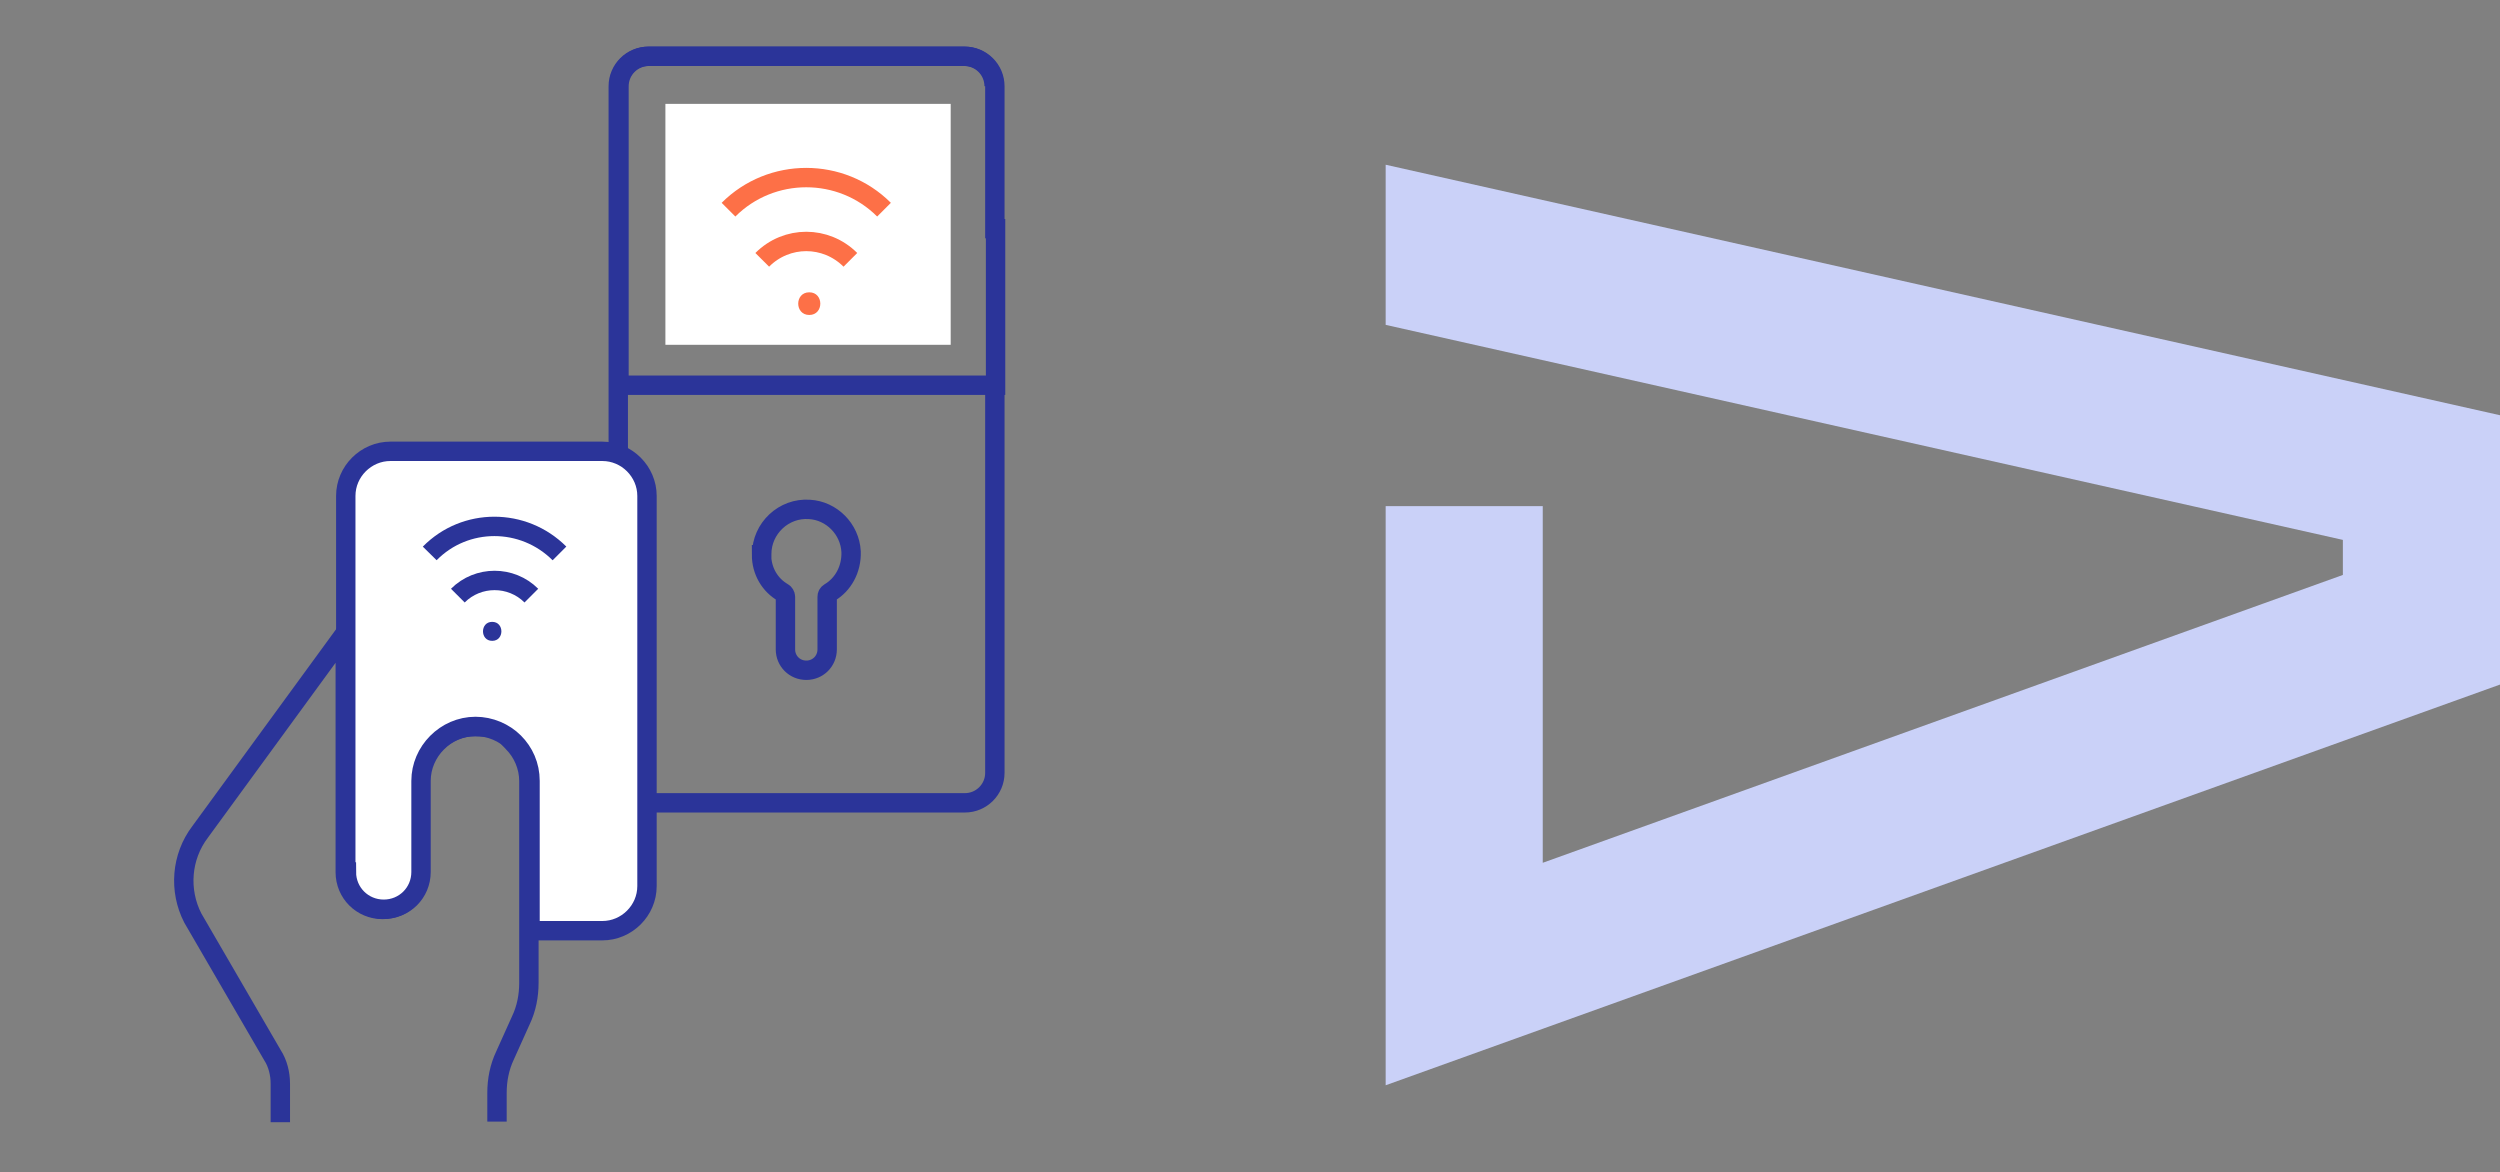
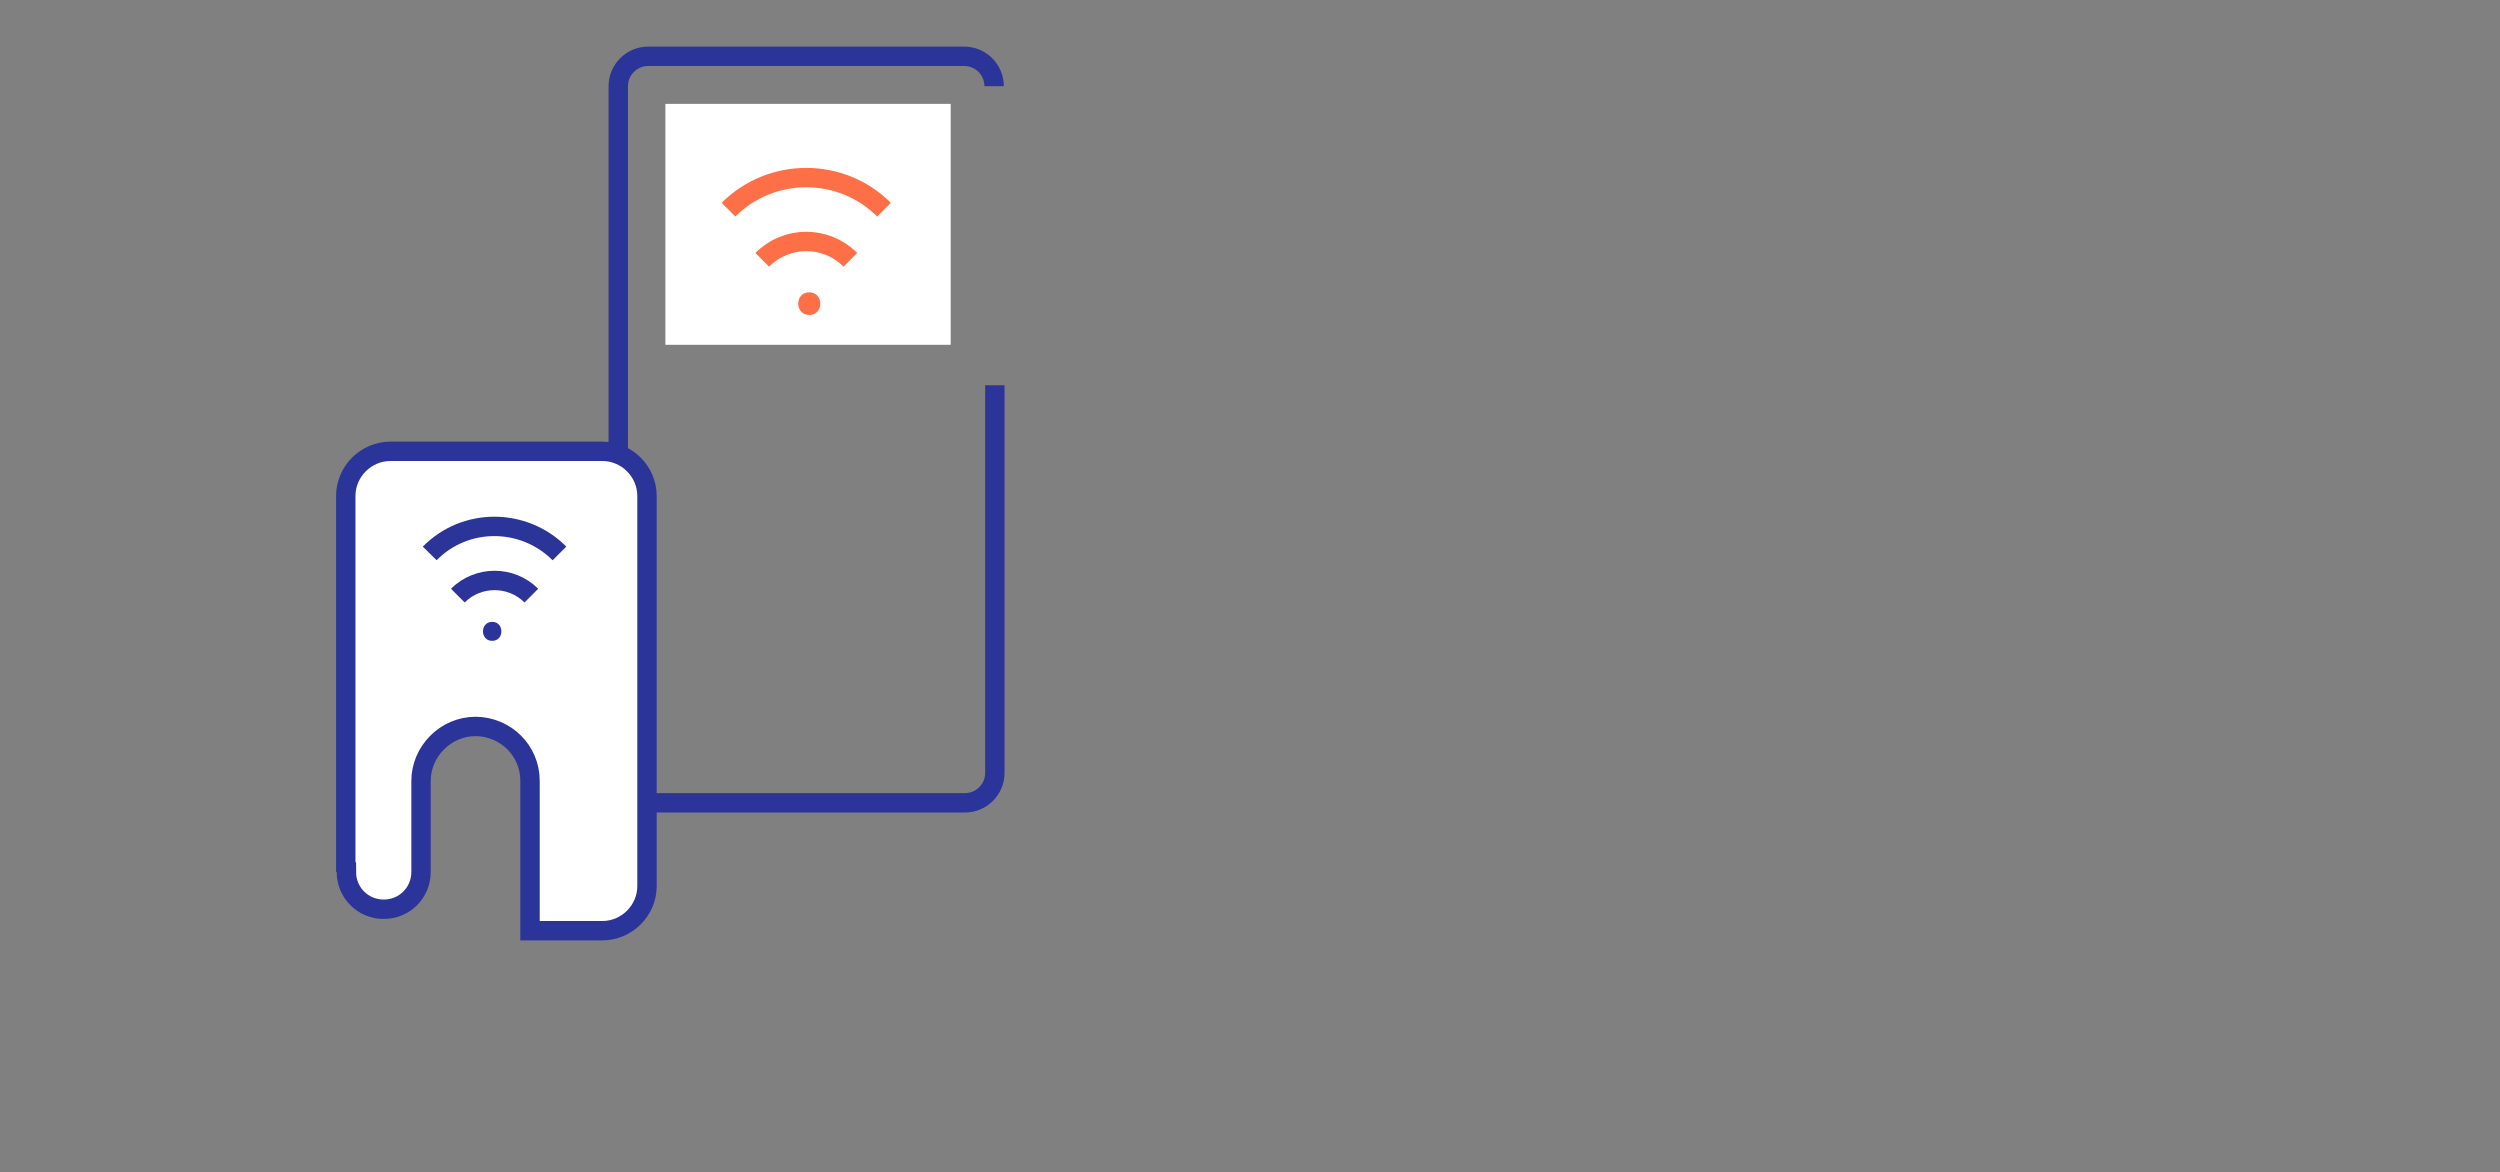
<svg xmlns="http://www.w3.org/2000/svg" width="258" height="121" viewBox="0 0 258 121" fill="none">
  <rect x="0" y="0" width="258" height="121" fill="#808080" stroke="none" />
  <g clip-path="url(#clip0_374_1253)">
-     <path d="M143 33.526L241.784 55.717V59.333L159.212 89.04V52.23H143V57.393V112L258 70.647V42.852L143 17V33.526Z" fill="#CAD1F8" />
-   </g>
+     </g>
  <path d="M98.111 10.72H68.67V35.583H98.111V10.72Z" fill="white" />
-   <path d="M28.93 115.809V111.836C28.93 110.824 28.677 109.749 28.107 108.874L19.897 94.74C18.441 91.905 18.694 88.427 20.657 85.845L35.631 65.335V90.008C35.631 92.158 37.34 93.855 39.482 93.855C41.635 93.855 43.334 92.148 43.334 90.008V80.607C43.334 77.519 45.93 74.99 48.958 74.99C51.987 74.99 51.923 75.622 52.936 76.634C53.949 77.645 54.582 79.1 54.582 80.607V101.433C54.582 102.761 54.329 104.089 53.759 105.28L52.113 108.937C51.543 110.139 51.29 111.467 51.29 112.784V115.746" stroke="#2B3499" stroke-width="2" stroke-miterlimit="10" />
  <path d="M35.684 89.998V51.181C35.684 48.652 37.773 46.576 40.295 46.576H62.159C64.692 46.576 66.77 48.663 66.77 51.181V91.442C66.77 93.972 64.681 96.048 62.159 96.048H54.699V80.587C54.699 79.006 54.066 77.625 53.053 76.613C52.04 75.601 50.583 74.969 49.074 74.969C45.983 74.969 43.45 77.562 43.45 80.587V89.988C43.45 92.138 41.741 93.835 39.599 93.835C37.456 93.835 35.747 92.127 35.747 89.988H35.684V89.998Z" fill="white" stroke="#2B3499" stroke-width="2" stroke-miterlimit="10" />
  <path d="M50.794 66.136C52.06 66.136 52.06 64.176 50.794 64.176C49.528 64.176 49.528 66.136 50.794 66.136Z" fill="#2B3499" />
  <path d="M54.836 61.468C52.746 59.381 49.338 59.381 47.248 61.468" stroke="#2B3499" stroke-width="2" stroke-miterlimit="13.3" />
  <path d="M57.737 57.114C54.013 53.394 48.008 53.394 44.347 57.114" stroke="#2B3499" stroke-width="2" stroke-miterlimit="13.3" />
  <path d="M63.805 46.702V8.897C63.805 7.189 65.198 5.809 66.897 5.809H99.504C101.213 5.809 102.595 7.2 102.595 8.897" stroke="#2B3499" stroke-width="2" stroke-miterlimit="13.3" />
  <path d="M102.669 39.756V79.764C102.669 81.472 101.277 82.852 99.578 82.852H66.971" stroke="#2B3499" stroke-width="2" stroke-miterlimit="13.3" />
-   <path d="M102.669 23.599V8.897C102.669 7.189 101.276 5.809 99.577 5.809H66.971C65.261 5.809 63.879 7.2 63.879 8.897V39.756H102.743V23.599H102.68H102.669Z" stroke="#2B3499" stroke-width="2" stroke-miterlimit="13.3" />
-   <path d="M78.589 57.241C78.589 58.948 79.475 60.392 80.805 61.151C80.931 61.214 81.058 61.404 81.058 61.593V67.021C81.058 68.223 82.008 69.171 83.211 69.171C84.414 69.171 85.363 68.223 85.363 67.021V61.593C85.363 61.404 85.427 61.277 85.617 61.151C87.01 60.329 87.896 58.748 87.833 56.925C87.706 54.585 85.807 52.698 83.538 52.572C80.879 52.382 78.61 54.532 78.61 57.178V57.241H78.589Z" stroke="#2B3499" stroke-width="2" stroke-miterlimit="13.3" />
  <path d="M83.517 30.166C81.997 30.166 81.997 32.505 83.517 32.505C85.036 32.505 85.036 30.166 83.517 30.166Z" fill="#FD7047" />
  <path d="M87.759 26.815C85.227 24.285 81.185 24.285 78.663 26.815" stroke="#FD7047" stroke-width="2" stroke-miterlimit="10" />
  <path d="M91.231 21.639C86.809 17.223 79.602 17.223 75.181 21.639" stroke="#FD7047" stroke-width="2" stroke-miterlimit="10" />
  <defs>
    <clipPath id="clip0_374_1253">
      <rect width="115" height="95" fill="white" transform="translate(143 17)" />
    </clipPath>
  </defs>
</svg>